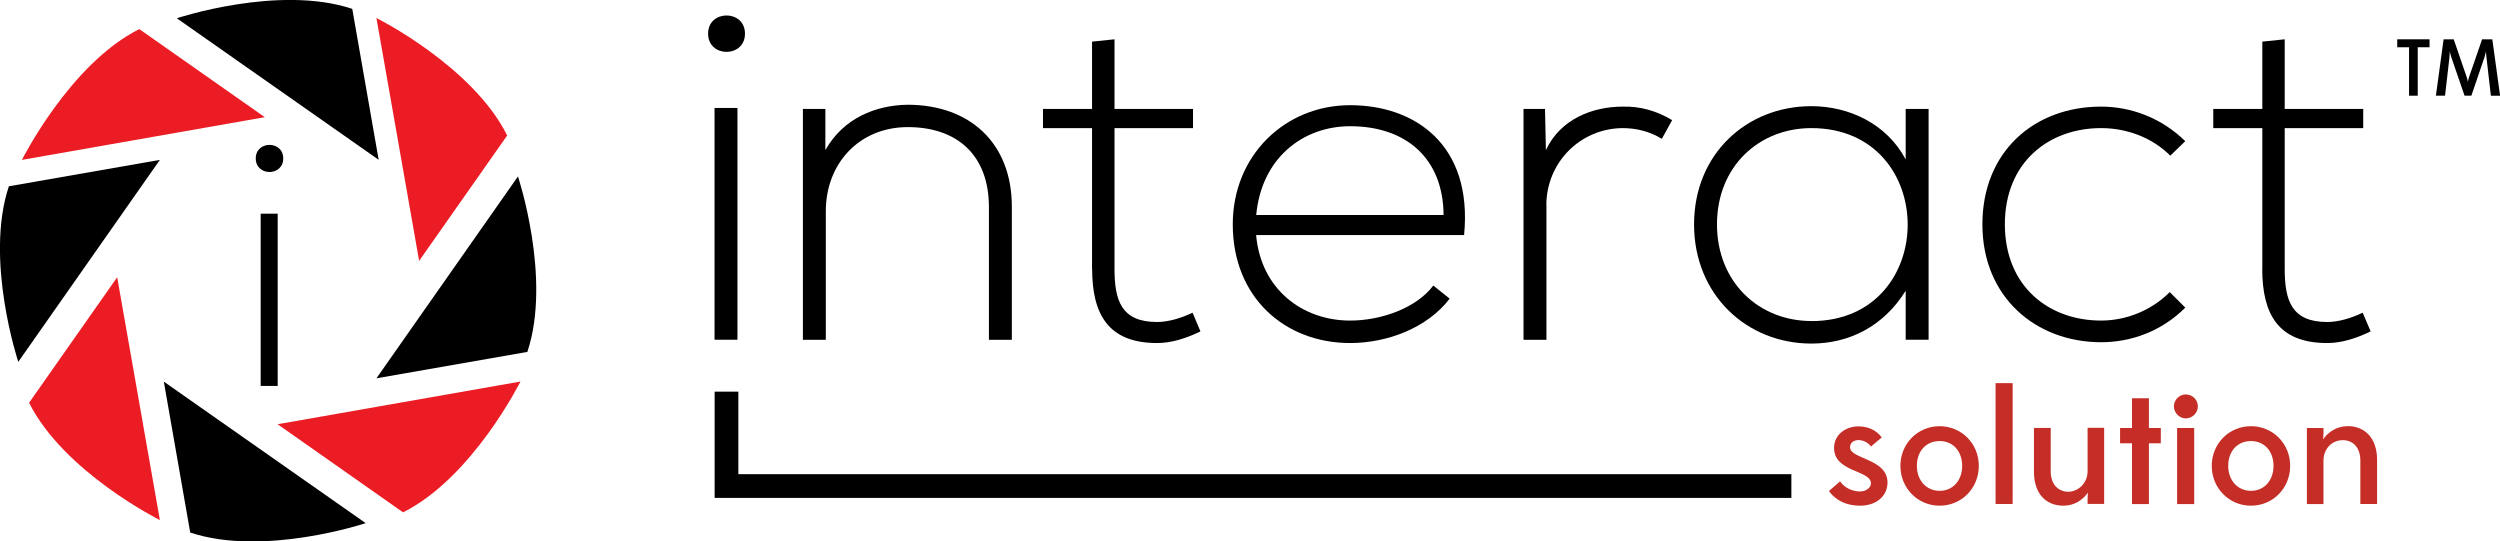
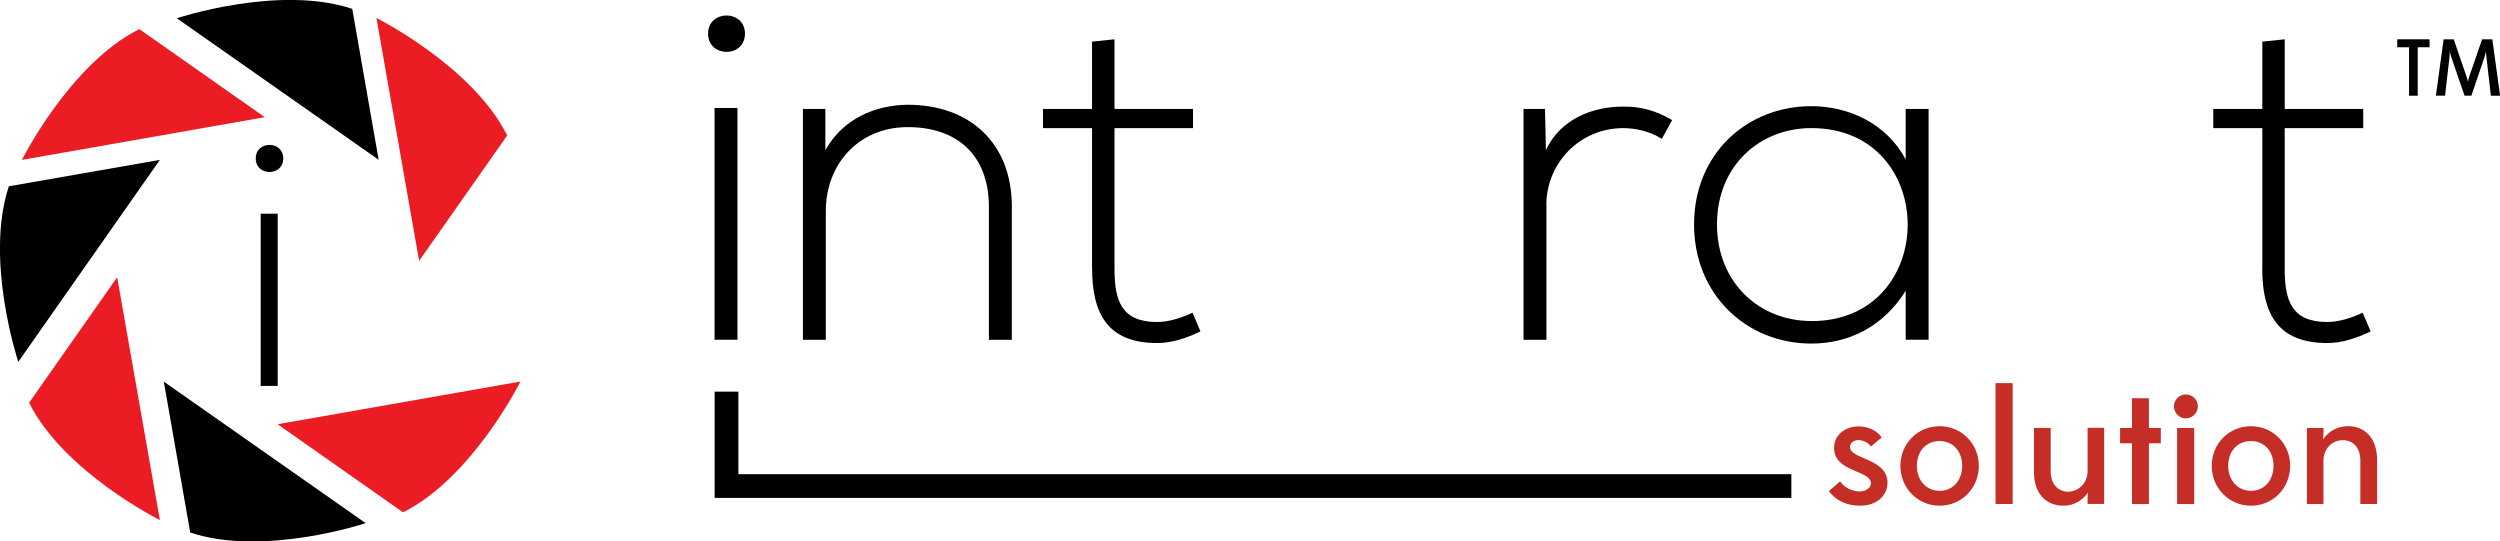
<svg xmlns="http://www.w3.org/2000/svg" id="Layer_1" width="279.27" height="60.48" viewBox="0 0 279.27 60.48">
  <defs>
    <style>.cls-1{fill:#ec1c24;}.cls-2{fill:#c42e27;}</style>
  </defs>
  <path d="M83.22,3.76c0-2.71-4.12-2.71-4.12,0s4.12,2.72,4.12,0Z" />
  <rect x="79.82" y="12.06" width="2.56" height="25.89" />
  <path d="M92.25,23.6c0-5.33,3.71-9.34,9.03-9.4,5.58-.05,9.19,3.08,9.19,8.93v14.83h2.56v-14.88c0-7.15-4.75-11.38-11.64-11.38-3.6,.05-7.2,1.52-9.19,5.07v-4.6h-2.51v25.79h2.56v-14.35Z" />
  <path d="M122,30.02c0,5.06,1.78,8.3,7.25,8.3,1.62,0,3.24-.52,4.85-1.3l-.88-2.09c-1.31,.62-2.72,1.04-3.97,1.04-4.02,0-4.75-2.45-4.75-5.95V14.31h8.77v-2.14h-8.77V4.39l-2.51,.26v7.52h-5.48v2.14h5.48v15.71Z" />
-   <path d="M150.82,38.32c4.12,0,8.61-1.67,11.12-4.96l-1.83-1.46c-1.93,2.56-5.9,3.91-9.29,3.91-5.33,0-9.97-3.5-10.5-9.55h23.23c.99-10.08-5.48-14.51-12.73-14.51s-13.11,5.59-13.11,13.31c0,8.2,5.85,13.26,13.11,13.26Zm0-24.22c6.21,0,10.39,3.55,10.44,9.92h-20.93c.58-6.32,5.17-9.92,10.5-9.92Z" />
  <path d="M172.74,22.92c0-4.7,3.71-8.56,8.51-8.61,1.52,0,3.03,.36,4.39,1.2l1.15-2.09c-1.72-1.04-3.6-1.57-5.54-1.51-3.29,0-6.94,1.36-8.56,4.86l-.1-4.6h-2.4v25.79h2.56v-15.04Z" />
  <path d="M212.88,32.47v5.48h2.56V12.17h-2.56v5.64c-2.14-4.02-6.37-5.95-10.54-5.95-7.21,0-13.1,5.33-13.1,13.21s5.9,13.31,13.1,13.31c4.18,0,8.04-1.88,10.54-5.9Zm-10.54,3.39c-5.85,0-10.54-4.33-10.54-10.8s4.7-10.75,10.54-10.75c14.35,0,14.35,21.56,0,21.56Z" />
-   <path d="M244.1,34.35l-1.72-1.72c-2.09,2.09-4.91,3.18-7.67,3.18-5.84,0-10.75-3.81-10.75-10.75s4.91-10.75,10.75-10.75c2.77,0,5.64,.99,7.73,3.08l1.67-1.62c-2.61-2.56-6-3.86-9.4-3.86-7.46,0-13.26,5.01-13.26,13.16s6,13.16,13.26,13.16c3.39,0,6.79-1.25,9.4-3.86Z" />
  <path d="M252.71,30.02c0,5.06,1.77,8.3,7.26,8.3,1.62,0,3.23-.52,4.85-1.3l-.89-2.09c-1.3,.62-2.71,1.04-3.96,1.04-4.02,0-4.75-2.45-4.75-5.95V14.31h8.77v-2.14h-8.77V4.39l-2.5,.26v7.52h-5.48v2.14h5.48v15.71Z" />
  <polygon points="82.48 43.75 79.83 43.75 79.83 55.62 200.11 55.62 200.11 52.97 82.48 52.97 82.48 43.75" />
  <path class="cls-1" d="M56.65,15.12c-3.87-7.75-14.6-13.11-14.6-13.11l4.77,27.13,9.84-14.01Z" />
-   <path d="M42.05,42.26l16.86-2.95c2.74-8.22-1.05-19.6-1.05-19.6l-15.81,22.55Z" />
  <path class="cls-1" d="M45.03,57.23c7.75-3.87,13.11-14.61,13.11-14.61l-27.13,4.77,14.01,9.84Z" />
  <path d="M21.25,59.49c8.22,2.74,19.6-1.05,19.6-1.05l-22.55-15.81,2.95,16.86Z" />
  <path class="cls-1" d="M3.25,44.99c3.88,7.75,14.61,13.11,14.61,13.11l-4.77-27.13L3.25,44.99Z" />
  <path d="M2.05,40.41l15.81-22.55L.99,20.81c-2.74,8.22,1.05,19.6,1.05,19.6Z" />
  <path class="cls-1" d="M15.56,3.25C7.81,7.13,2.45,17.86,2.45,17.86l27.13-4.77L15.56,3.25Z" />
  <path d="M39.35,.99c-8.22-2.74-19.6,1.05-19.6,1.05l22.55,15.81L39.35,.99Z" />
  <rect x="29.12" y="23.87" width="1.9" height="19.24" />
  <path d="M31.64,17.7c0-2.02-3.07-2.02-3.07,0s3.07,2.02,3.07,0Z" />
  <path class="cls-2" d="M206.66,49.97c0-.52,.43-.81,.94-.81,.56,0,1.12,.3,1.4,.72,.4-.34,.79-.68,1.21-1.01-.59-.81-1.51-1.24-2.63-1.24-1.31,0-2.7,.85-2.7,2.41,0,2.74,4.12,2.45,4.12,3.96,0,.45-.52,.9-1.22,.9-.83,0-1.71-.38-2.23-1.13l-1.24,1.08c.77,1.1,2.03,1.64,3.46,1.64,1.91,0,3.08-1.14,3.08-2.59,0-2.68-4.18-2.61-4.18-3.92Z" />
  <path class="cls-2" d="M216.67,47.61c-2.45,0-4.38,1.95-4.38,4.43s1.93,4.45,4.38,4.45,4.38-1.95,4.38-4.45-1.95-4.43-4.38-4.43Zm0,7.22c-1.48,0-2.54-1.17-2.54-2.79s1.01-2.77,2.54-2.77,2.52,1.17,2.52,2.77-1.01,2.79-2.52,2.79Z" />
  <rect class="cls-2" x="222.92" y="42.8" width="1.91" height="13.5" />
  <path class="cls-2" d="M233.2,52.63c0,1.4-1.1,2.3-2.16,2.3s-1.96-.76-1.96-2.29v-4.84h-1.87v4.91c0,2.45,1.35,3.78,3.29,3.78,1.19,0,2.14-.61,2.74-1.46-.02,.25-.04,.5-.04,.7v.56h1.85v-8.5h-1.85v4.83Z" />
  <polygon class="cls-2" points="240.05 44.49 238.16 44.49 238.16 47.81 236.83 47.81 236.83 49.52 238.16 49.52 238.16 56.31 240.05 56.31 240.05 49.52 241.38 49.52 241.38 47.81 240.05 47.81 240.05 44.49" />
  <path class="cls-2" d="M244.17,44.06c-.72,0-1.33,.61-1.33,1.33s.61,1.35,1.33,1.35,1.35-.61,1.35-1.35-.61-1.33-1.35-1.33Z" />
  <rect class="cls-2" x="243.2" y="47.81" width="1.91" height="8.5" />
  <path class="cls-2" d="M251.45,47.61c-2.45,0-4.38,1.95-4.38,4.43s1.93,4.45,4.38,4.45,4.38-1.95,4.38-4.45-1.95-4.43-4.38-4.43Zm0,7.22c-1.48,0-2.54-1.17-2.54-2.79s1.01-2.77,2.54-2.77,2.52,1.17,2.52,2.77-1.01,2.79-2.52,2.79Z" />
  <path class="cls-2" d="M262.25,47.61c-1.21,0-2.16,.63-2.75,1.48,.03-.25,.05-.5,.05-.7v-.58h-1.85v8.5h1.85v-4.92c.04-1.3,.97-2.22,2.16-2.22,1.1,0,1.96,.78,1.96,2.29v4.84h1.87v-4.92c0-2.43-1.35-3.78-3.3-3.78Z" />
  <polygon points="267.79 5.28 269.11 5.28 269.11 10.69 270.08 10.69 270.08 5.28 271.4 5.28 271.4 4.39 267.79 4.39 267.79 5.28" />
  <path d="M277.27,4.39l-1.48,4.29c-.06,.18-.09,.44-.11,.46,0-.03-.05-.28-.11-.47l-1.47-4.28h-1.13l-.86,6.3h1.02l.49-4.25c.03-.34,.04-.72,.04-.74,0,.04,.07,.41,.18,.72l1.47,4.27h.76l1.46-4.28c.1-.3,.16-.61,.17-.69,0,.06,.02,.39,.06,.72l.49,4.25h1.03l-.87-6.3h-1.13Z" />
</svg>